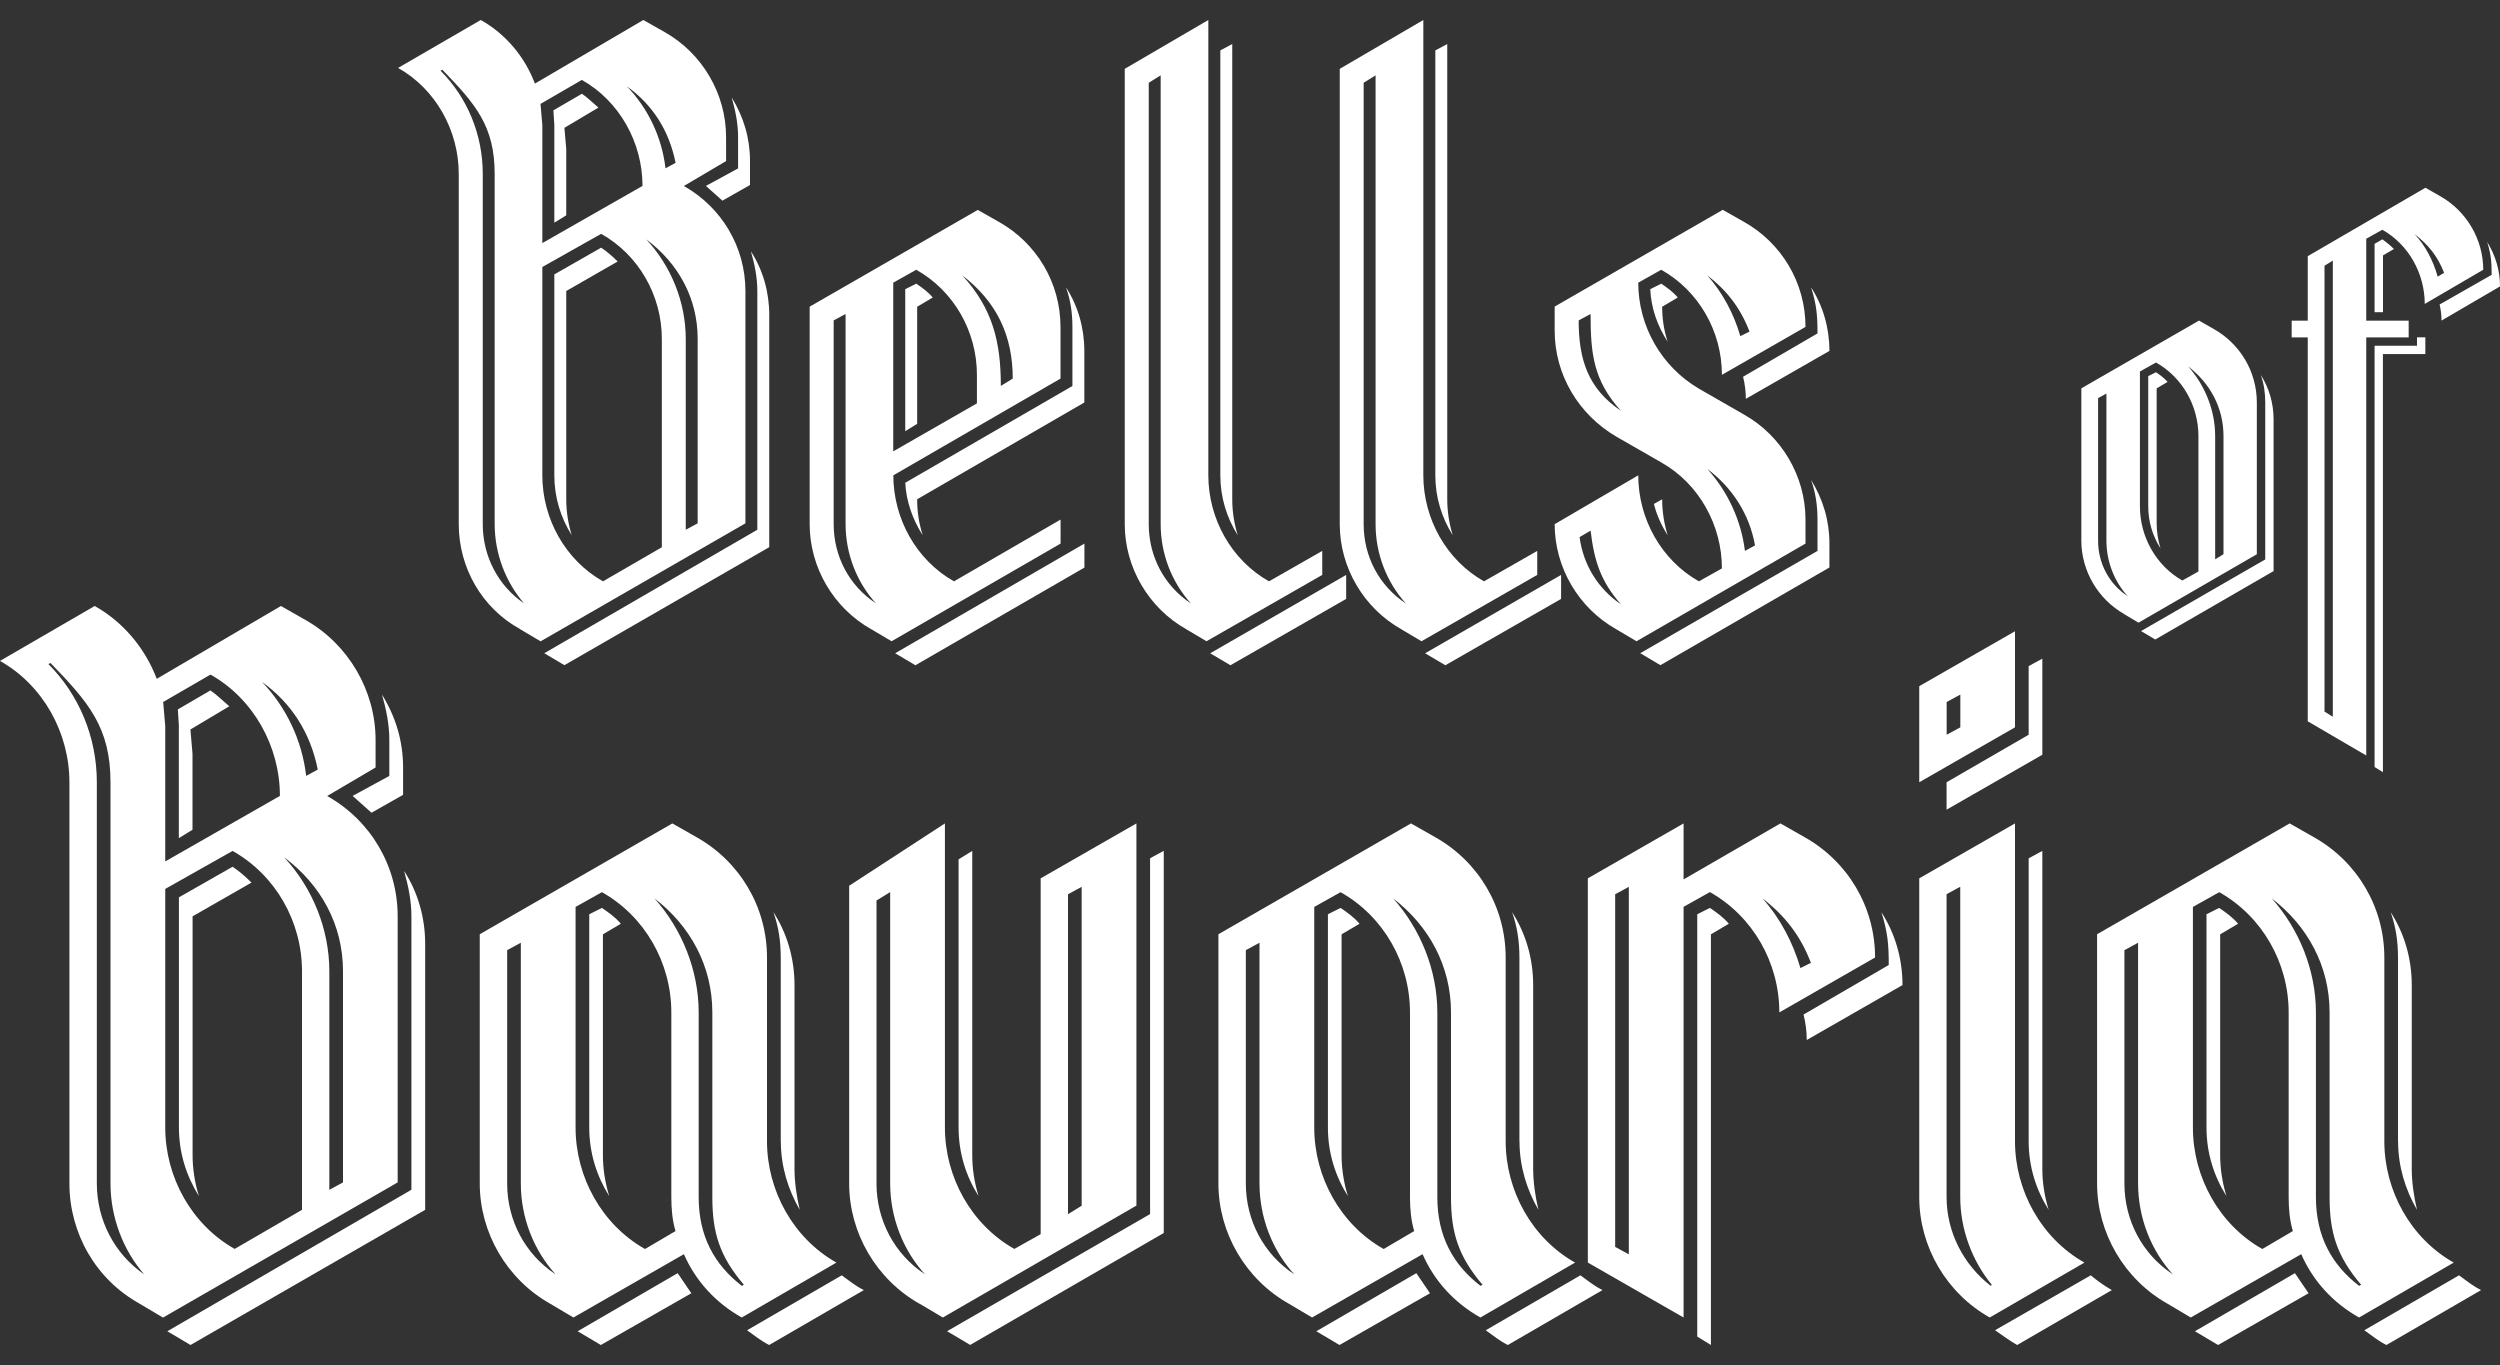
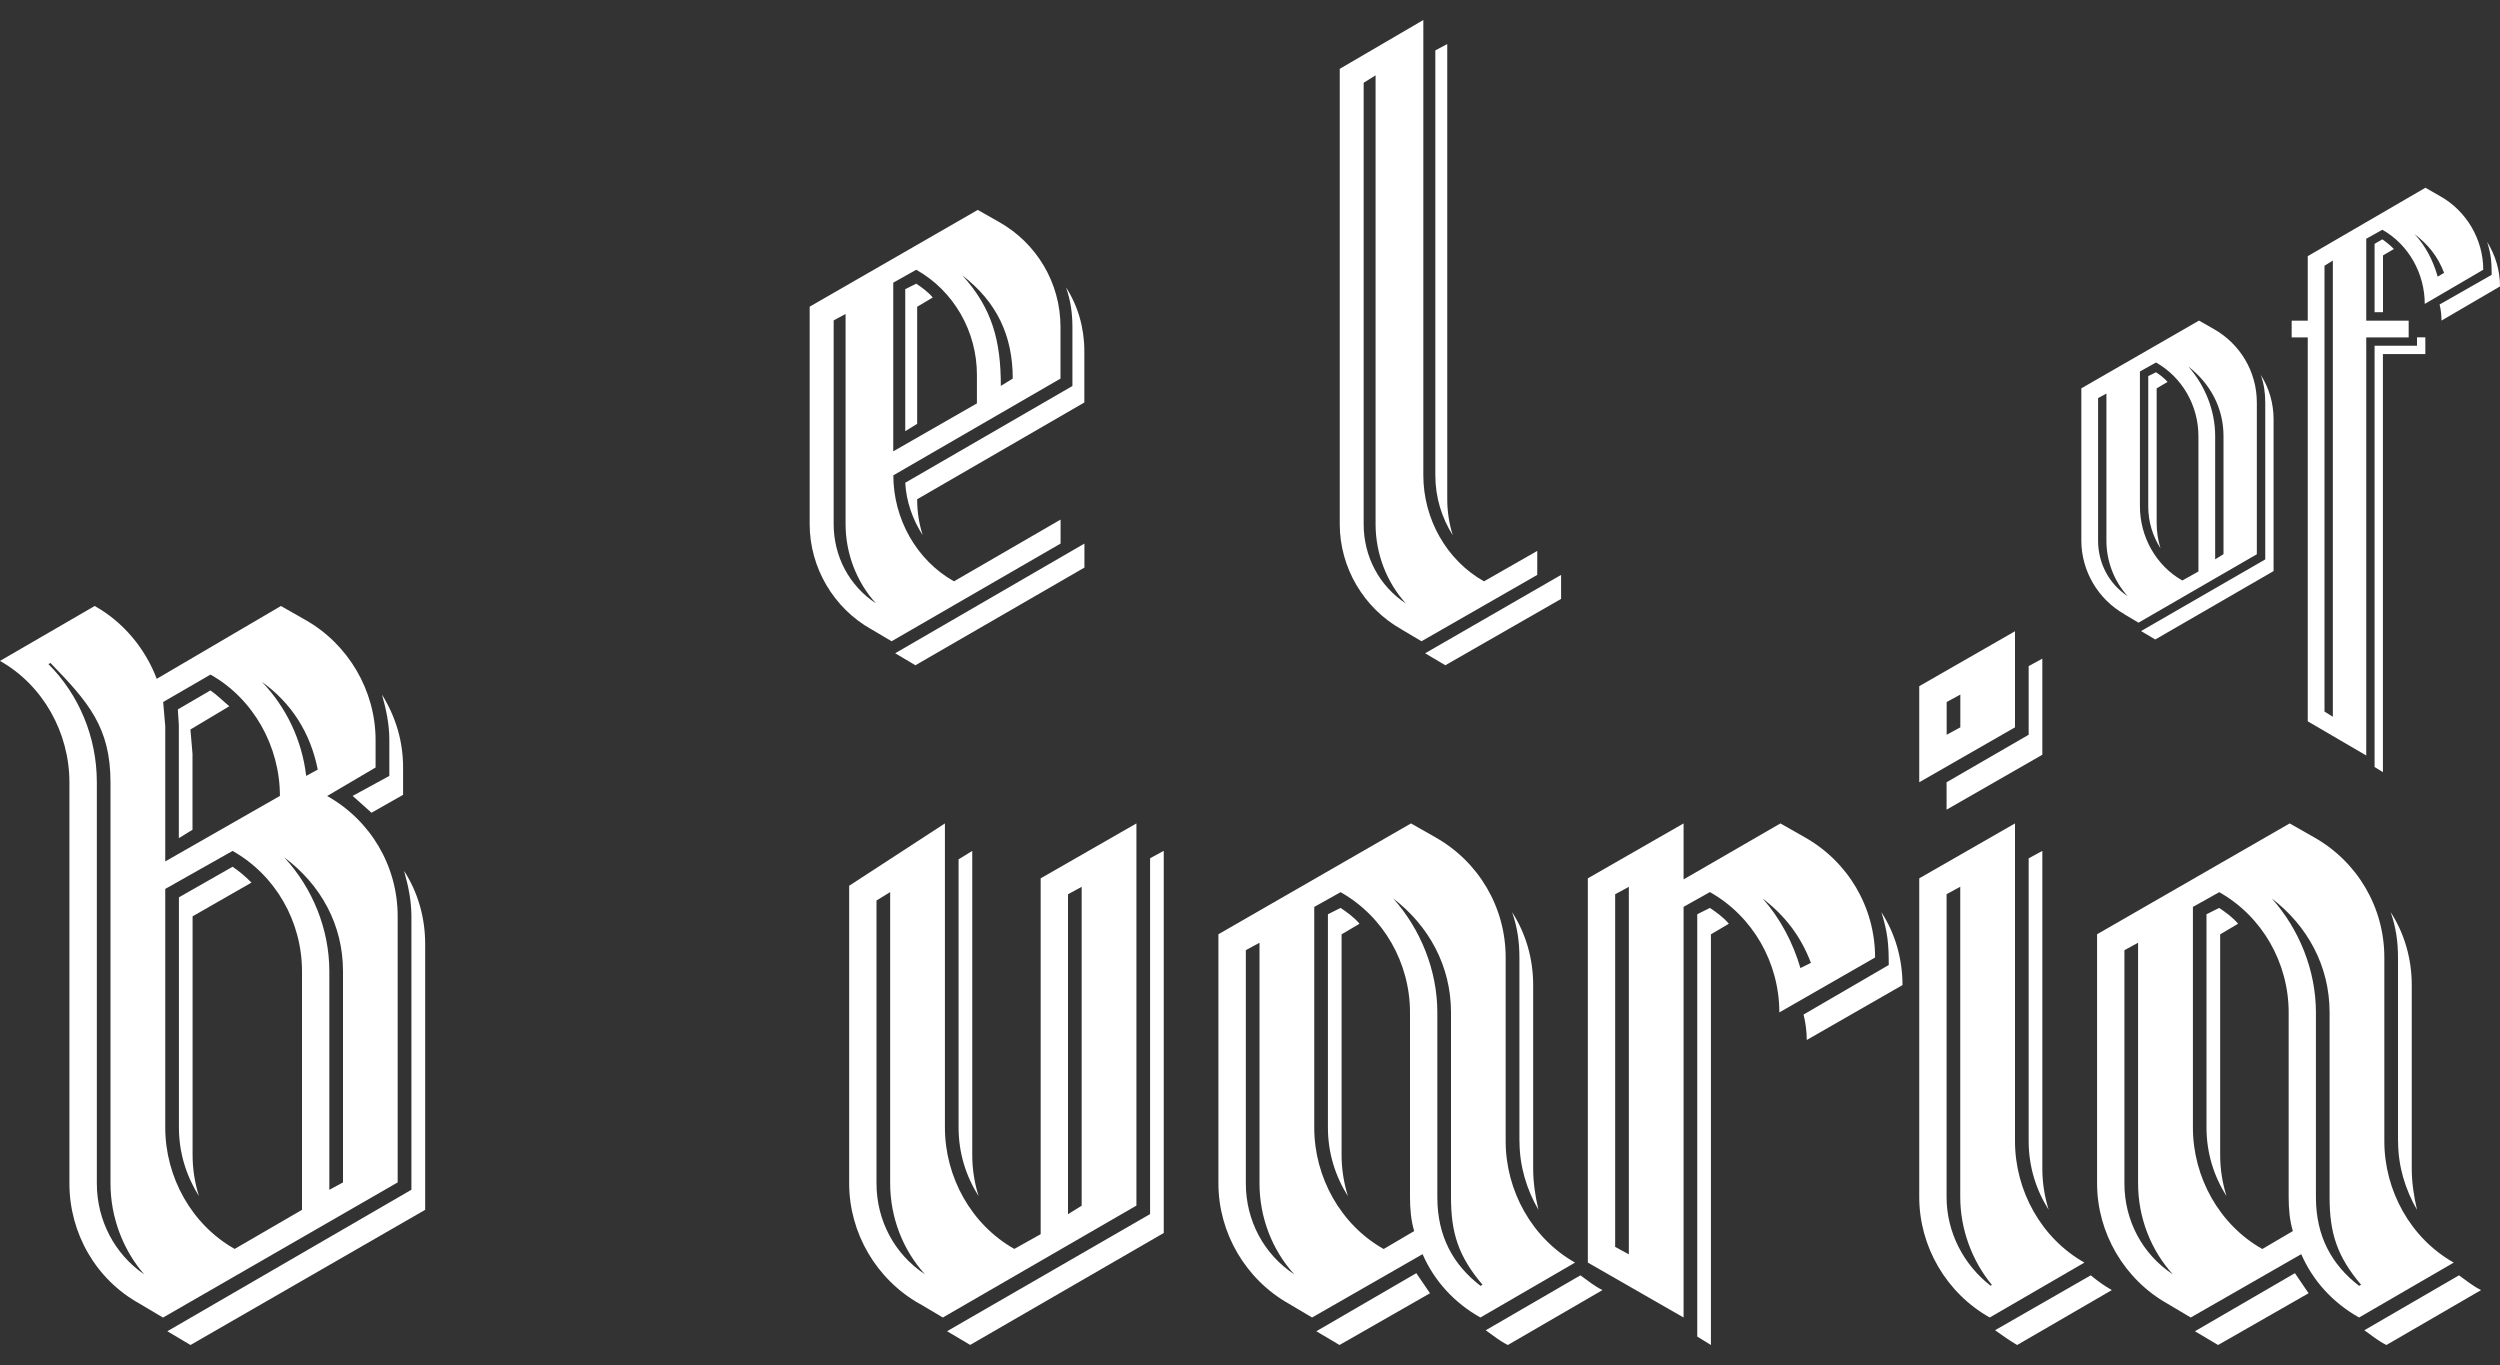
<svg xmlns="http://www.w3.org/2000/svg" id="logos" viewBox="0 0 300 163.8">
  <rect x="0" y="0" width="300" height="163.8" fill="#333333" stroke="none" />
  <defs>
    <style>
      .cls-1 {
        fill: #fff;
      }
    </style>
  </defs>
  <g>
-     <path class="cls-1" d="M62.44,75.51c-4.63-2.54-7.39-7.41-7.39-12.61V20.87c0-5.2-2.76-10.18-7.28-12.72l9.92-5.75c2.98,1.66,5.29,4.42,6.5,7.63l13.01-7.63,2.54,1.44c4.52,2.54,7.39,7.41,7.39,12.61v2.88l-5.07,2.99c4.52,2.54,7.39,7.3,7.39,12.61v27.87l-24.58,14.16-2.43-1.44ZM59.36,62.9V20.87c0-5.75-2.31-8.41-6.28-12.5l-.22.11c3.2,3.21,5.07,7.63,5.07,12.39v42.03c0,3.87,1.87,7.41,4.96,9.51-2.2-2.54-3.53-5.97-3.53-9.51ZM77.1,22.31c0-5.2-2.76-10.18-7.28-12.72l-4.96,2.88.22,2.54v14.16l12.02-6.86ZM79.42,65.67v-25c0-5.2-2.76-10.07-7.28-12.61l-7.06,3.98v25c0,5.2,2.76,10.18,7.28,12.72l7.06-4.09ZM65.31,78.39l25.57-14.82v-28.65c0-1.66-.33-3.21-.77-4.76,1.43,2.21,2.2,4.87,2.2,7.63v27.87l-24.58,14.16-2.43-1.44ZM66.52,15.01l-.11-1.77,3.42-1.99c.66.44,1.32,1.11,1.98,1.66l-4.08,2.43.22,2.54v7.96l-1.43.88v-11.72ZM66.52,57.04v-24.11l5.62-3.21c.66.44,1.32,1,1.98,1.66l-6.17,3.54v25c0,1.44.22,2.88.66,4.31-1.32-2.1-2.09-4.54-2.09-7.19ZM81.07,19.54c-.77-3.87-2.76-6.97-5.84-9.18,2.54,2.65,4.19,6.08,4.63,9.84l1.21-.66ZM83.72,62.79v-22.12c0-4.87-2.31-9.07-6.17-11.95,2.98,3.21,4.74,7.52,4.74,11.95v22.9l1.43-.77ZM84.71,22.31l3.86-2.1v-3.76c0-1.66-.33-3.21-.77-4.76,1.43,2.32,2.2,4.87,2.2,7.63v2.88l-3.31,1.88-1.98-1.77Z" />
    <path class="cls-1" d="M104.55,75.51c-4.52-2.54-7.39-7.41-7.39-12.61v-26.1l20.17-11.61,2.54,1.44c4.52,2.54,7.39,7.3,7.39,12.61v6.19l-20.06,11.61c0,5.2,2.76,10.18,7.28,12.72l12.79-7.41v2.88l-20.28,11.72-2.43-1.44ZM101.47,62.9v-25.22l-1.43.77v24.44c0,3.87,1.87,7.41,5.07,9.51-2.31-2.54-3.64-5.97-3.64-9.51ZM117.23,48.41v-3.43c0-5.2-2.76-10.07-7.28-12.61l-2.76,1.55v20.24l10.03-5.75ZM107.42,78.39l22.71-13.16v2.88l-20.28,11.72-2.43-1.44ZM108.63,34.7l1.32-.66c.66.44,1.43,1,1.98,1.66l-1.87,1.11v14.05l-1.43.88v-17.03ZM108.63,57.93l20.06-11.61v-7.08c0-1.66-.22-3.21-.77-4.76,1.43,2.21,2.2,4.87,2.2,7.63v6.19l-20.06,11.61c0,1.55.22,2.88.66,4.31-1.21-1.88-1.98-4.09-2.09-6.3ZM121.53,45.43c0-5.09-1.87-9.18-6.06-12.39,3.64,3.98,4.63,7.96,4.63,13.27l1.43-.88Z" />
-     <path class="cls-1" d="M142.36,75.51c-4.52-2.54-7.39-7.41-7.39-12.61V8.26l10.03-5.86v54.64c0,5.2,2.76,10.18,7.28,12.72l6.39-3.65v2.88l-13.89,7.96-2.43-1.44ZM139.28,62.9V9.04l-1.43.89v52.98c0,3.87,1.87,7.41,5.07,9.51-2.31-2.54-3.64-5.97-3.64-9.51ZM145.23,78.39l16.31-9.4v2.88l-13.89,7.96-2.43-1.44ZM146.44,57.04V6.05l1.43-.77v54.64c0,1.44.22,2.88.66,4.31-1.32-2.1-2.09-4.54-2.09-7.19Z" />
    <path class="cls-1" d="M168.16,75.51c-4.52-2.54-7.39-7.41-7.39-12.61V8.26l10.03-5.86v54.64c0,5.2,2.76,10.18,7.28,12.72l6.39-3.65v2.88l-13.89,7.96-2.43-1.44ZM165.07,62.9V9.04l-1.43.89v52.98c0,3.87,1.87,7.41,5.07,9.51-2.31-2.54-3.64-5.97-3.64-9.51ZM171.02,78.39l16.31-9.4v2.88l-13.89,7.96-2.43-1.44ZM172.24,57.04V6.05l1.43-.77v54.64c0,1.44.22,2.88.66,4.31-1.32-2.1-2.09-4.54-2.09-7.19Z" />
-     <path class="cls-1" d="M193.95,75.51c-4.52-2.54-7.39-7.41-7.39-12.61l10.03-5.86c0,5.2,2.76,10.18,7.28,12.72l2.76-1.55c0-5.2-2.76-10.18-7.28-12.72l-5.4-3.1c-4.52-2.65-7.39-7.41-7.39-12.72v-2.88l20.17-11.61,2.54,1.44c4.52,2.54,7.39,7.3,7.39,12.61l-10.03,5.75c0-5.2-2.76-10.07-7.28-12.61l-2.76,1.55c0,5.2,2.76,10.06,7.28,12.72l5.4,3.1c4.52,2.54,7.39,7.41,7.39,12.61v2.88l-20.28,11.72-2.43-1.44ZM190.87,37.68l-1.43.77c0,4.65,1.1,8.18,5.07,10.84-3.31-3.65-3.64-6.86-3.64-11.61ZM190.87,63.68l-1.32.77c.44,3.32,2.2,6.19,4.96,8.07-2.43-2.77-3.2-5.2-3.64-8.85ZM196.82,78.39l21.28-12.28v-3.76c0-1.66-.22-3.21-.77-4.76,1.43,2.32,2.2,4.87,2.2,7.63v2.88l-20.28,11.72-2.43-1.44ZM198.03,34.7l1.32-.66c.66.44,1.43,1,1.98,1.66l-1.87,1.11c0,1.44.22,2.88.66,4.2-1.21-1.88-1.98-3.98-2.09-6.3ZM198.47,60.47l.99-.55c0,1.44.22,2.88.66,4.31-.77-1.22-1.32-2.43-1.65-3.76ZM209.94,39.79c-1.1-2.88-2.76-4.98-5.07-6.75,1.87,2.1,3.2,4.65,3.97,7.3l1.1-.55ZM210.6,65.45c-.66-3.76-2.76-6.97-5.73-9.18,2.43,2.65,4.08,6.19,4.52,9.84l1.21-.66ZM209.17,45.21l8.93-5.2c0-2.21-.11-3.43-.77-5.53,1.43,2.21,2.2,4.87,2.2,7.63l-10.03,5.75c0-.88-.11-1.77-.33-2.65Z" />
  </g>
  <g>
    <path class="cls-1" d="M254.93,73.7c-3.16-1.78-5.17-5.19-5.17-8.83v-18.27l14.12-8.13,1.77,1.01c3.16,1.78,5.17,5.11,5.17,8.83v18.2l-14.2,8.21-1.7-1.01ZM252.77,64.88v-17.65l-1,.54v17.11c0,2.71,1.31,5.19,3.55,6.66-1.62-1.78-2.55-4.18-2.55-6.66ZM263.81,68.59v-16.26c0-3.64-1.93-7.05-5.09-8.83l-1.93,1.08v16.18c0,3.64,1.93,7.12,5.09,8.9l1.93-1.08ZM256.94,75.72l14.89-8.59v-18.81c0-1.16-.15-2.25-.54-3.33,1,1.55,1.54,3.41,1.54,5.34v18.2l-14.2,8.21-1.7-1.01ZM257.79,60.77v-15.64l.93-.46c.46.31,1,.7,1.39,1.16l-1.31.77v16.18c0,1.01.15,2.01.46,3.02-.93-1.47-1.47-3.17-1.47-5.03ZM266.82,66.5v-14.17c0-3.41-1.62-6.35-4.24-8.36,2.01,2.25,3.24,5.27,3.24,8.36v14.79l1-.62Z" />
    <path class="cls-1" d="M276.93,86.56v-46.07h-1.93v-2.01h1.93v-7.74l14.12-8.21,1.77,1.01c3.16,1.78,5.17,5.19,5.17,8.83l-7.02,4.1c0-3.64-1.93-7.12-5.09-8.9l-1.93,1.08v9.83h5.09v2.01h-5.09v50.17l-7.02-4.1ZM279.94,31.27l-1,.62v53.5l1,.62V31.27ZM284.95,37.47v-8.21l.93-.54c.46.31,1,.77,1.39,1.16l-1.31.77v6.81h-1ZM284.95,92.05v-50.56h5.09v-1.01h1v2.01h-5.09v50.17l-1-.62ZM293.29,32.74c-.77-2.01-1.93-3.41-3.55-4.65,1.31,1.39,2.24,3.17,2.78,5.11l.77-.46ZM292.75,36.54l6.25-3.56c0-1.55-.08-2.48-.54-3.95,1,1.63,1.54,3.41,1.54,5.34l-7.02,4.1c0-.7-.08-1.32-.23-1.94Z" />
  </g>
  <g>
    <path class="cls-1" d="M16.79,156.46c-5.3-2.91-8.46-8.49-8.46-14.44v-48.14c0-5.95-3.16-11.66-8.33-14.57l11.36-6.59c3.41,1.9,6.06,5.07,7.45,8.74l14.9-8.74,2.9,1.65c5.18,2.91,8.46,8.49,8.46,14.44v3.29l-5.81,3.42c5.18,2.91,8.46,8.36,8.46,14.44v31.93l-28.16,16.22-2.78-1.65ZM13.26,142.02v-48.14c0-6.59-2.65-9.63-7.2-14.32l-.25.13c3.66,3.67,5.81,8.74,5.81,14.19v48.14c0,4.43,2.15,8.49,5.68,10.9-2.53-2.91-4.04-6.84-4.04-10.9ZM33.59,95.52c0-5.95-3.16-11.66-8.33-14.57l-5.68,3.29.25,2.91v16.22l13.76-7.86ZM36.24,145.18v-28.63c0-5.95-3.16-11.53-8.33-14.44l-8.08,4.56v28.63c0,5.95,3.16,11.66,8.33,14.57l8.08-4.69ZM20.08,159.75l29.29-16.98v-32.81c0-1.9-.38-3.67-.88-5.45,1.64,2.53,2.53,5.57,2.53,8.74v31.93l-28.16,16.22-2.78-1.65ZM21.47,87.16l-.13-2.03,3.91-2.28c.76.51,1.51,1.27,2.27,1.9l-4.67,2.79.25,2.91v9.12l-1.64,1.01v-13.43ZM21.47,135.3v-27.62l6.44-3.67c.76.51,1.51,1.14,2.27,1.9l-7.07,4.05v28.63c0,1.65.25,3.29.76,4.94-1.51-2.41-2.4-5.19-2.4-8.24ZM38.13,92.35c-.88-4.43-3.16-7.98-6.69-10.52,2.9,3.04,4.8,6.97,5.3,11.28l1.39-.76ZM41.16,141.89v-25.34c0-5.57-2.65-10.39-7.07-13.68,3.41,3.67,5.43,8.62,5.43,13.68v26.23l1.64-.89ZM42.3,95.52l4.42-2.41v-4.31c0-1.9-.38-3.67-.88-5.45,1.64,2.66,2.53,5.57,2.53,8.74v3.29l-3.79,2.15-2.27-2.03Z" />
-     <path class="cls-1" d="M82.07,150.5l-13.26,7.6-2.78-1.65c-5.18-2.91-8.46-8.49-8.46-14.44v-29.9l23.11-13.3,2.9,1.65c5.18,2.91,8.46,8.36,8.46,14.44v22.04c0,5.95,3.16,11.66,8.33,14.57l-11.36,6.59c-3.16-1.77-5.56-4.43-6.94-7.6ZM62.5,142.02v-28.89l-1.64.89v28c0,4.43,2.15,8.49,5.81,10.9-2.65-2.91-4.17-6.84-4.17-10.9ZM81.06,147.72c-.38-1.27-.5-2.66-.5-4.05v-22.17c0-5.95-3.16-11.53-8.33-14.44l-3.16,1.77v26.48c0,5.95,3.16,11.66,8.33,14.57l3.66-2.15ZM69.32,159.75l12-6.97,1.64,2.41-10.86,6.21-2.78-1.65ZM70.71,135.3v-25.59l1.52-.76c.76.51,1.64,1.14,2.27,1.9l-2.15,1.27v26.48c0,1.65.25,3.29.76,4.94-1.51-2.41-2.4-5.19-2.4-8.24ZM89.27,154.18c-2.9-3.42-3.79-6.21-3.79-10.52v-22.17c0-5.57-2.65-10.39-6.94-13.68,3.28,3.67,5.3,8.62,5.3,13.68v22.17c0,4.69,1.89,8.11,5.18,10.64l.25-.13ZM89.65,159.63l11.36-6.59c.88.63,1.64,1.27,2.65,1.77l-11.36,6.59c-1.01-.51-1.77-1.14-2.65-1.77ZM93.69,136.95v-22.04c0-1.9-.25-3.67-.88-5.45,1.64,2.53,2.53,5.57,2.53,8.74v22.04c0,1.65.25,3.29.63,4.94-1.39-2.41-2.27-5.19-2.27-8.24Z" />
    <path class="cls-1" d="M110.36,156.46c-5.18-2.91-8.46-8.49-8.46-14.44v-35.73l11.49-7.48v36.49c0,5.95,3.16,11.66,8.33,14.57l3.16-1.77v-42.7l11.49-6.59v45.86l-23.23,13.43-2.78-1.65ZM106.82,142.02v-34.97l-1.64,1.01v33.95c0,4.43,2.15,8.49,5.81,10.9-2.65-2.91-4.17-6.84-4.17-10.9ZM113.64,159.75l24.37-14.06v-42.7l1.64-.89v45.86l-23.23,13.43-2.78-1.65ZM115.03,135.3v-32.18l1.64-1.01v36.49c0,1.65.25,3.29.76,4.94-1.52-2.41-2.4-5.19-2.4-8.24ZM129.8,144.68v-38.26l-1.64.89v38.39l1.64-1.01Z" />
    <path class="cls-1" d="M170.71,150.5l-13.26,7.6-2.78-1.65c-5.18-2.91-8.46-8.49-8.46-14.44v-29.9l23.11-13.3,2.9,1.65c5.18,2.91,8.46,8.36,8.46,14.44v22.04c0,5.95,3.16,11.66,8.33,14.57l-11.36,6.59c-3.16-1.77-5.56-4.43-6.94-7.6ZM151.14,142.02v-28.89l-1.64.89v28c0,4.43,2.15,8.49,5.81,10.9-2.65-2.91-4.17-6.84-4.17-10.9ZM169.7,147.72c-.38-1.27-.5-2.66-.5-4.05v-22.17c0-5.95-3.16-11.53-8.33-14.44l-3.16,1.77v26.48c0,5.95,3.16,11.66,8.33,14.57l3.66-2.15ZM157.96,159.75l12-6.97,1.64,2.41-10.86,6.21-2.78-1.65ZM159.35,135.3v-25.59l1.52-.76c.76.51,1.64,1.14,2.27,1.9l-2.15,1.27v26.48c0,1.65.25,3.29.76,4.94-1.52-2.41-2.4-5.19-2.4-8.24ZM177.91,154.18c-2.9-3.42-3.79-6.21-3.79-10.52v-22.17c0-5.57-2.65-10.39-6.94-13.68,3.28,3.67,5.3,8.62,5.3,13.68v22.17c0,4.69,1.89,8.11,5.18,10.64l.25-.13ZM178.29,159.63l11.36-6.59c.88.63,1.64,1.27,2.65,1.77l-11.36,6.59c-1.01-.51-1.77-1.14-2.65-1.77ZM182.33,136.95v-22.04c0-1.9-.25-3.67-.88-5.45,1.64,2.53,2.53,5.57,2.53,8.74v22.04c0,1.65.25,3.29.63,4.94-1.39-2.41-2.27-5.19-2.27-8.24Z" />
    <path class="cls-1" d="M190.54,151.52v-46.12l11.49-6.59v6.72l11.62-6.72,2.9,1.65c5.18,2.91,8.46,8.36,8.46,14.44l-11.49,6.59c0-5.95-3.16-11.53-8.33-14.44l-3.16,1.77v49.28l-11.49-6.59ZM195.46,106.42l-1.64.89v42.32l1.64.89v-44.09ZM203.67,160.39v-50.68l1.52-.76c.76.51,1.64,1.14,2.27,1.9l-2.15,1.27v49.28l-1.64-1.01ZM217.31,115.54c-1.26-3.29-3.16-5.7-5.81-7.73,2.15,2.41,3.66,5.32,4.55,8.36l1.26-.63ZM216.42,121.75l10.23-5.95c0-2.53-.13-3.93-.88-6.33,1.64,2.53,2.53,5.57,2.53,8.74l-11.49,6.59c0-1.01-.13-2.03-.38-3.04Z" />
    <path class="cls-1" d="M230.31,82.34l11.49-6.59v11.53l-11.49,6.59v-11.53ZM230.31,143.66v-38.26l11.49-6.59v38.13c0,5.95,3.16,11.66,8.33,14.57l-11.36,6.59c-5.18-2.91-8.46-8.49-8.46-14.44ZM233.59,93.87l9.85-5.7v-8.24l1.64-.89v11.53l-11.49,6.59v-3.29ZM235.24,87.28v-3.93l-1.64.89v3.93l1.64-.89ZM239.02,154.18c-2.4-2.91-3.79-6.72-3.79-10.52v-37.25l-1.64.89v36.36c0,4.18,2.02,8.11,5.3,10.64l.13-.13ZM239.4,159.63l11.49-6.59c.76.63,1.64,1.27,2.53,1.77l-11.36,6.59c-.88-.51-1.77-1.14-2.65-1.77ZM243.44,136.95v-33.95l1.64-.89v38.13c0,1.65.25,3.29.76,4.94-1.52-2.41-2.4-5.19-2.4-8.24Z" />
    <path class="cls-1" d="M276.15,150.5l-13.26,7.6-2.78-1.65c-5.18-2.91-8.46-8.49-8.46-14.44v-29.9l23.11-13.3,2.9,1.65c5.18,2.91,8.46,8.36,8.46,14.44v22.04c0,5.95,3.16,11.66,8.33,14.57l-11.36,6.59c-3.16-1.77-5.56-4.43-6.94-7.6ZM256.57,142.02v-28.89l-1.64.89v28c0,4.43,2.15,8.49,5.81,10.9-2.65-2.91-4.17-6.84-4.17-10.9ZM275.14,147.72c-.38-1.27-.5-2.66-.5-4.05v-22.17c0-5.95-3.16-11.53-8.33-14.44l-3.16,1.77v26.48c0,5.95,3.16,11.66,8.33,14.57l3.66-2.15ZM263.39,159.75l12-6.97,1.64,2.41-10.86,6.21-2.78-1.65ZM264.78,135.3v-25.59l1.52-.76c.76.51,1.64,1.14,2.27,1.9l-2.15,1.27v26.48c0,1.65.25,3.29.76,4.94-1.52-2.41-2.4-5.19-2.4-8.24ZM283.34,154.18c-2.9-3.42-3.79-6.21-3.79-10.52v-22.17c0-5.57-2.65-10.39-6.94-13.68,3.28,3.67,5.3,8.62,5.3,13.68v22.17c0,4.69,1.89,8.11,5.18,10.64l.25-.13ZM283.72,159.63l11.36-6.59c.88.63,1.64,1.27,2.65,1.77l-11.36,6.59c-1.01-.51-1.77-1.14-2.65-1.77ZM287.76,136.95v-22.04c0-1.9-.25-3.67-.88-5.45,1.64,2.53,2.53,5.57,2.53,8.74v22.04c0,1.65.25,3.29.63,4.94-1.39-2.41-2.27-5.19-2.27-8.24Z" />
  </g>
</svg>